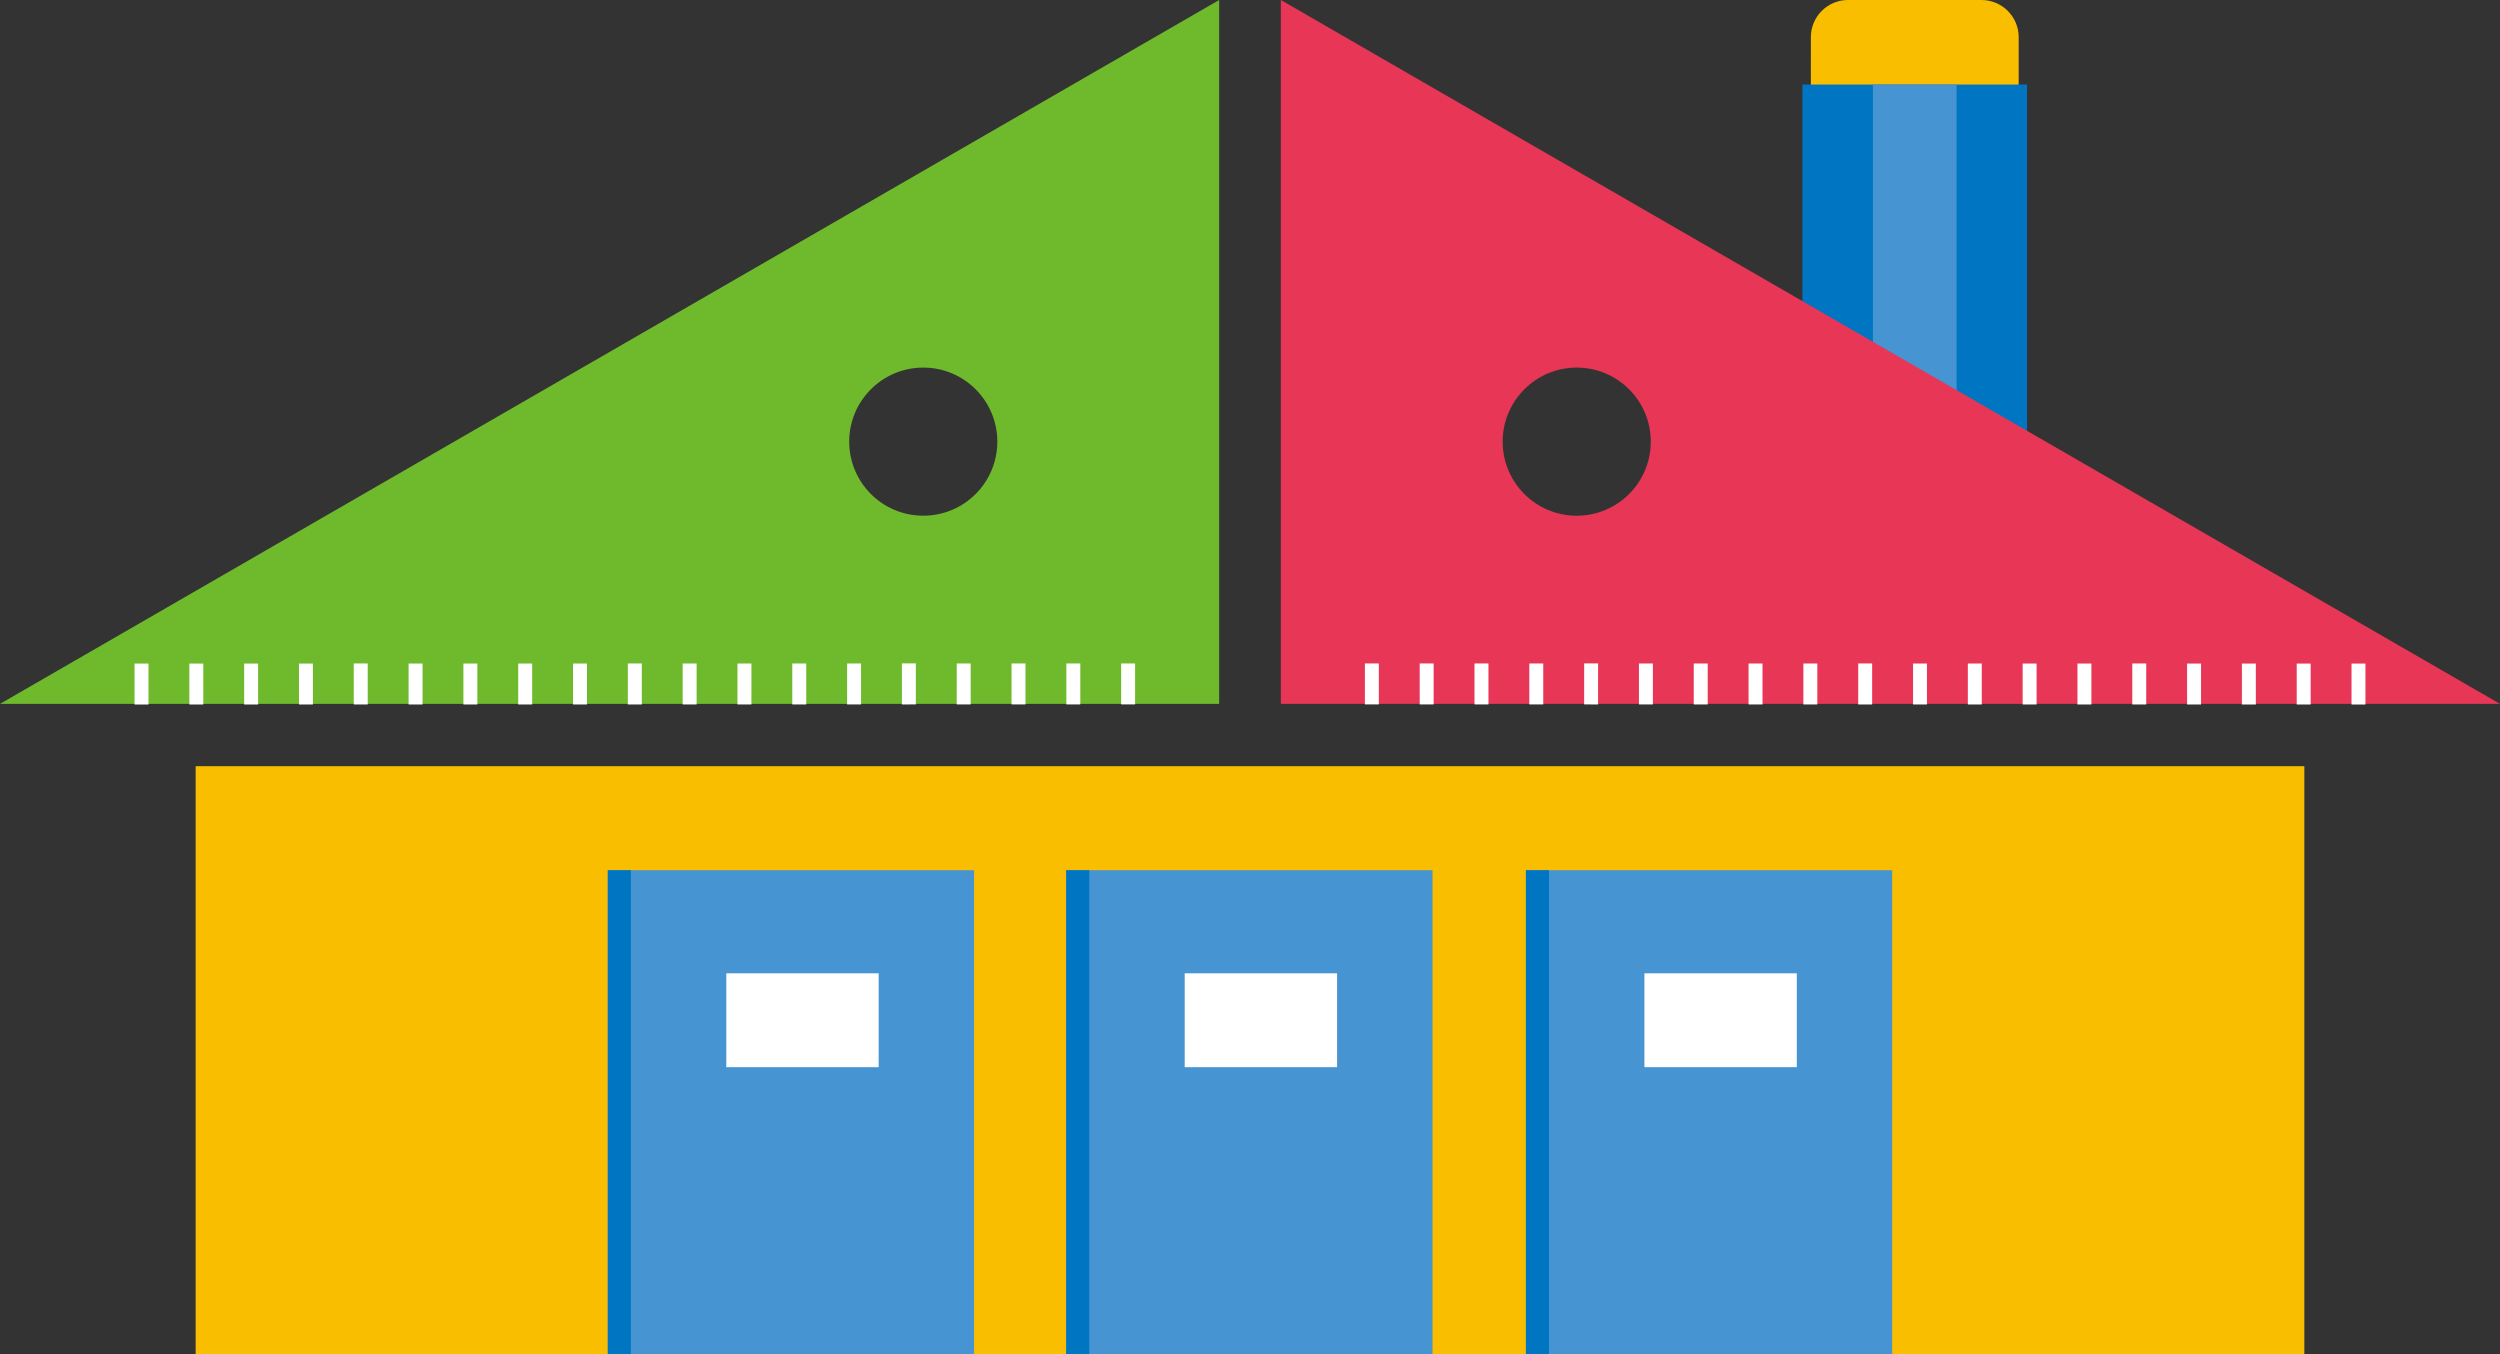
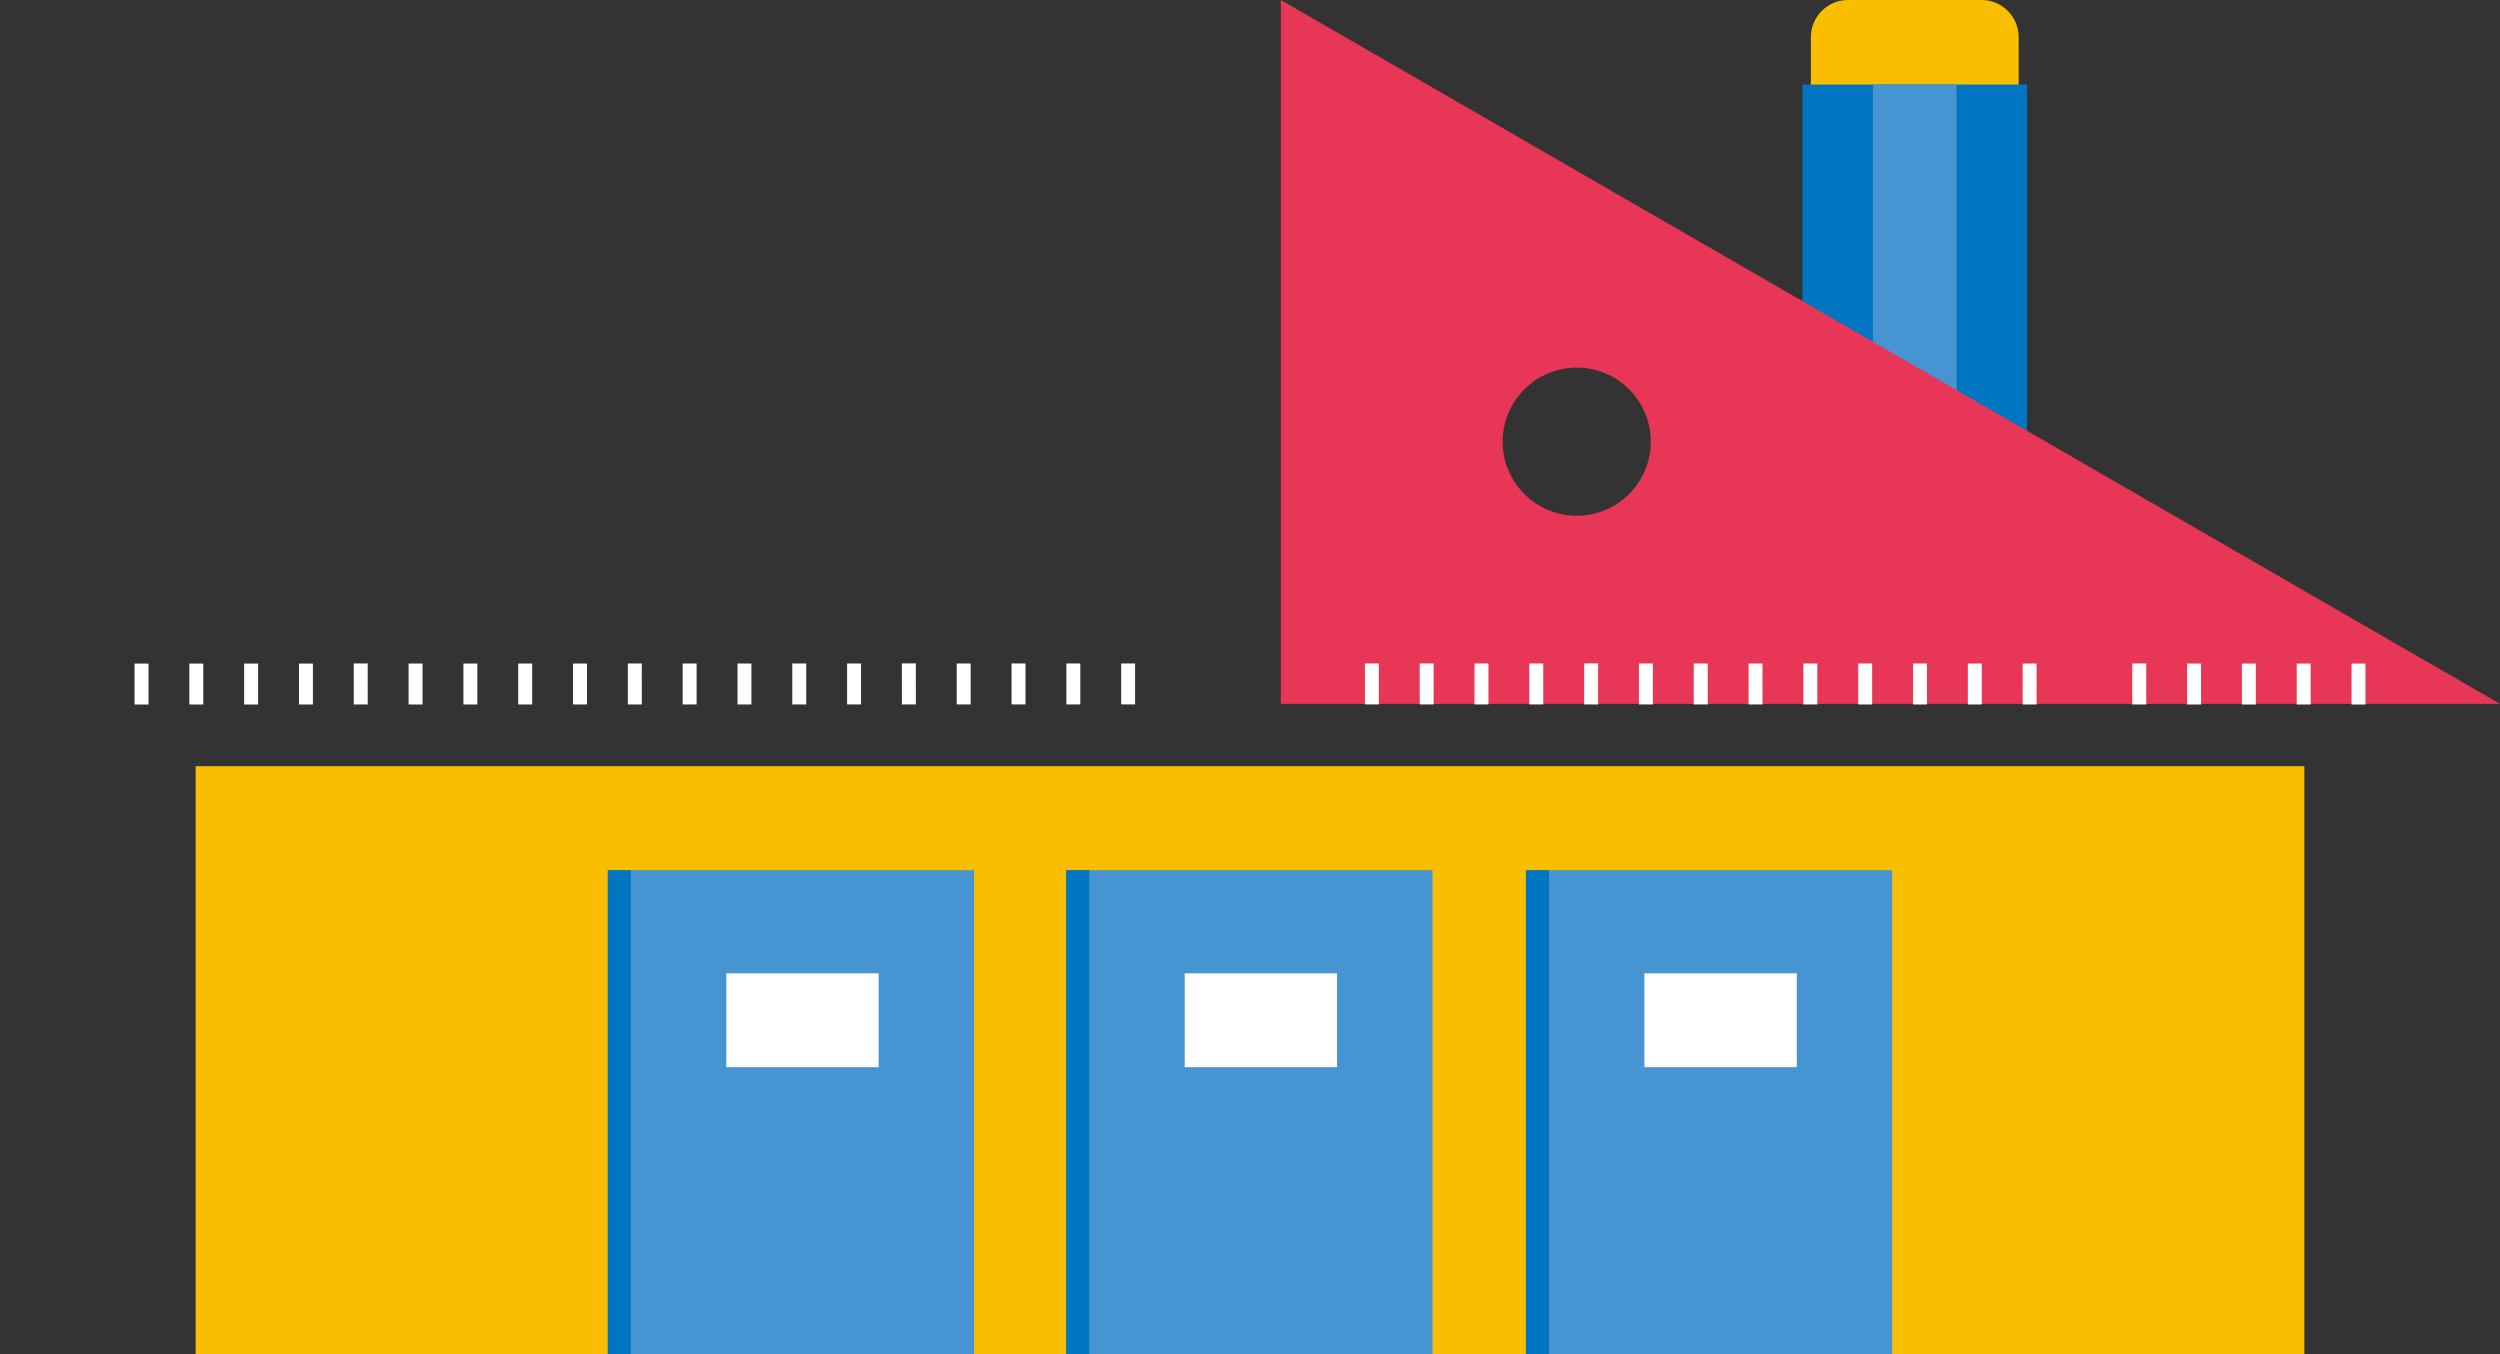
<svg xmlns="http://www.w3.org/2000/svg" xmlns:xlink="http://www.w3.org/1999/xlink" version="1.1" id="レイヤー_1" x="0px" y="0px" width="151.934px" height="82.288px" viewBox="0 0 151.934 82.288" enable-background="new 0 0 151.934 82.288" xml:space="preserve">
  <rect x="0" y="0" width="151.934" height="82.288" fill="#333333" stroke="none" />
  <g>
    <defs>
      <rect id="SVGID_1_" width="151.934" height="82.288" />
    </defs>
    <clipPath id="SVGID_2_">
      <use xlink:href="#SVGID_1_" overflow="visible" />
    </clipPath>
    <path clip-path="url(#SVGID_2_)" fill="#FABE00" d="M122.682,5.487V2.259c0.001-1.247-1.011-2.258-2.258-2.258L112.312,0   c-1.247,0-2.259,1.01-2.259,2.257l-0.001,3.228L122.682,5.487z" />
    <rect x="109.54" y="5.138" clip-path="url(#SVGID_2_)" fill="#0075C2" width="13.652" height="21.925" />
    <rect x="113.824" y="5.138" clip-path="url(#SVGID_2_)" fill="#4694D1" width="5.084" height="21.925" />
-     <path clip-path="url(#SVGID_2_)" fill="#6FBA2C" d="M0,42.777h74.093V0L0,42.777z M56.11,31.341c-2.486,0-4.501-2.015-4.501-4.501   c0-2.485,2.015-4.5,4.501-4.5c2.486,0,4.501,2.015,4.501,4.5C60.611,29.326,58.597,31.341,56.11,31.341" />
    <line clip-path="url(#SVGID_2_)" fill="none" stroke="#FFFFFF" stroke-width="0.847" stroke-miterlimit="10" x1="8.6" y1="42.816" x2="8.6" y2="40.328" />
    <line clip-path="url(#SVGID_2_)" fill="none" stroke="#FFFFFF" stroke-width="0.847" stroke-miterlimit="10" x1="11.931" y1="42.815" x2="11.931" y2="40.328" />
    <line clip-path="url(#SVGID_2_)" fill="none" stroke="#FFFFFF" stroke-width="0.847" stroke-miterlimit="10" x1="15.262" y1="42.815" x2="15.262" y2="40.327" />
    <line clip-path="url(#SVGID_2_)" fill="none" stroke="#FFFFFF" stroke-width="0.847" stroke-miterlimit="10" x1="18.593" y1="42.814" x2="18.593" y2="40.327" />
    <line clip-path="url(#SVGID_2_)" fill="none" stroke="#FFFFFF" stroke-width="0.847" stroke-miterlimit="10" x1="21.924" y1="42.814" x2="21.923" y2="40.322" />
    <line clip-path="url(#SVGID_2_)" fill="none" stroke="#FFFFFF" stroke-width="0.847" stroke-miterlimit="10" x1="25.255" y1="42.814" x2="25.255" y2="40.326" />
    <line clip-path="url(#SVGID_2_)" fill="none" stroke="#FFFFFF" stroke-width="0.847" stroke-miterlimit="10" x1="28.587" y1="42.813" x2="28.587" y2="40.326" />
    <line clip-path="url(#SVGID_2_)" fill="none" stroke="#FFFFFF" stroke-width="0.847" stroke-miterlimit="10" x1="31.918" y1="42.813" x2="31.918" y2="40.325" />
    <line clip-path="url(#SVGID_2_)" fill="none" stroke="#FFFFFF" stroke-width="0.847" stroke-miterlimit="10" x1="35.249" y1="42.813" x2="35.249" y2="40.325" />
    <line clip-path="url(#SVGID_2_)" fill="none" stroke="#FFFFFF" stroke-width="0.847" stroke-miterlimit="10" x1="38.581" y1="42.813" x2="38.58" y2="40.32" />
    <line clip-path="url(#SVGID_2_)" fill="none" stroke="#FFFFFF" stroke-width="0.847" stroke-miterlimit="10" x1="41.912" y1="42.812" x2="41.912" y2="40.324" />
    <line clip-path="url(#SVGID_2_)" fill="none" stroke="#FFFFFF" stroke-width="0.847" stroke-miterlimit="10" x1="45.243" y1="42.812" x2="45.243" y2="40.324" />
    <line clip-path="url(#SVGID_2_)" fill="none" stroke="#FFFFFF" stroke-width="0.847" stroke-miterlimit="10" x1="48.574" y1="42.812" x2="48.574" y2="40.323" />
    <line clip-path="url(#SVGID_2_)" fill="none" stroke="#FFFFFF" stroke-width="0.847" stroke-miterlimit="10" x1="51.905" y1="42.811" x2="51.905" y2="40.323" />
    <line clip-path="url(#SVGID_2_)" fill="none" stroke="#FFFFFF" stroke-width="0.847" stroke-miterlimit="10" x1="55.236" y1="42.811" x2="55.235" y2="40.318" />
    <line clip-path="url(#SVGID_2_)" fill="none" stroke="#FFFFFF" stroke-width="0.847" stroke-miterlimit="10" x1="58.567" y1="42.81" x2="58.567" y2="40.322" />
    <line clip-path="url(#SVGID_2_)" fill="none" stroke="#FFFFFF" stroke-width="0.847" stroke-miterlimit="10" x1="61.899" y1="42.81" x2="61.899" y2="40.321" />
    <line clip-path="url(#SVGID_2_)" fill="none" stroke="#FFFFFF" stroke-width="0.847" stroke-miterlimit="10" x1="65.23" y1="42.81" x2="65.23" y2="40.321" />
    <line clip-path="url(#SVGID_2_)" fill="none" stroke="#FFFFFF" stroke-width="0.847" stroke-miterlimit="10" x1="68.561" y1="42.809" x2="68.561" y2="40.321" />
    <path clip-path="url(#SVGID_2_)" fill="#E73656" d="M77.841,0v42.777h74.093L77.841,0z M91.322,26.841   c0-2.486,2.016-4.501,4.501-4.501s4.5,2.015,4.5,4.501s-2.015,4.501-4.5,4.501S91.322,29.327,91.322,26.841" />
    <line clip-path="url(#SVGID_2_)" fill="none" stroke="#FFFFFF" stroke-width="0.847" stroke-miterlimit="10" x1="143.334" y1="42.816" x2="143.334" y2="40.328" />
    <line clip-path="url(#SVGID_2_)" fill="none" stroke="#FFFFFF" stroke-width="0.847" stroke-miterlimit="10" x1="140.003" y1="42.815" x2="140.003" y2="40.328" />
    <line clip-path="url(#SVGID_2_)" fill="none" stroke="#FFFFFF" stroke-width="0.847" stroke-miterlimit="10" x1="136.672" y1="42.815" x2="136.672" y2="40.327" />
    <line clip-path="url(#SVGID_2_)" fill="none" stroke="#FFFFFF" stroke-width="0.847" stroke-miterlimit="10" x1="133.341" y1="42.814" x2="133.341" y2="40.327" />
    <line clip-path="url(#SVGID_2_)" fill="none" stroke="#FFFFFF" stroke-width="0.847" stroke-miterlimit="10" x1="130.01" y1="42.814" x2="130.011" y2="40.322" />
-     <line clip-path="url(#SVGID_2_)" fill="none" stroke="#FFFFFF" stroke-width="0.847" stroke-miterlimit="10" x1="126.679" y1="42.814" x2="126.679" y2="40.326" />
    <line clip-path="url(#SVGID_2_)" fill="none" stroke="#FFFFFF" stroke-width="0.847" stroke-miterlimit="10" x1="123.347" y1="42.813" x2="123.347" y2="40.326" />
    <line clip-path="url(#SVGID_2_)" fill="none" stroke="#FFFFFF" stroke-width="0.847" stroke-miterlimit="10" x1="120.016" y1="42.813" x2="120.016" y2="40.325" />
    <line clip-path="url(#SVGID_2_)" fill="none" stroke="#FFFFFF" stroke-width="0.847" stroke-miterlimit="10" x1="116.685" y1="42.813" x2="116.685" y2="40.325" />
    <line clip-path="url(#SVGID_2_)" fill="none" stroke="#FFFFFF" stroke-width="0.847" stroke-miterlimit="10" x1="113.354" y1="42.813" x2="113.354" y2="40.32" />
    <line clip-path="url(#SVGID_2_)" fill="none" stroke="#FFFFFF" stroke-width="0.847" stroke-miterlimit="10" x1="110.022" y1="42.812" x2="110.022" y2="40.324" />
    <line clip-path="url(#SVGID_2_)" fill="none" stroke="#FFFFFF" stroke-width="0.847" stroke-miterlimit="10" x1="106.691" y1="42.812" x2="106.691" y2="40.324" />
    <line clip-path="url(#SVGID_2_)" fill="none" stroke="#FFFFFF" stroke-width="0.847" stroke-miterlimit="10" x1="103.359" y1="42.812" x2="103.359" y2="40.323" />
    <line clip-path="url(#SVGID_2_)" fill="none" stroke="#FFFFFF" stroke-width="0.847" stroke-miterlimit="10" x1="100.028" y1="42.811" x2="100.028" y2="40.323" />
    <line clip-path="url(#SVGID_2_)" fill="none" stroke="#FFFFFF" stroke-width="0.847" stroke-miterlimit="10" x1="96.697" y1="42.811" x2="96.698" y2="40.318" />
    <line clip-path="url(#SVGID_2_)" fill="none" stroke="#FFFFFF" stroke-width="0.847" stroke-miterlimit="10" x1="93.366" y1="42.81" x2="93.366" y2="40.322" />
    <line clip-path="url(#SVGID_2_)" fill="none" stroke="#FFFFFF" stroke-width="0.847" stroke-miterlimit="10" x1="90.035" y1="42.81" x2="90.035" y2="40.321" />
    <line clip-path="url(#SVGID_2_)" fill="none" stroke="#FFFFFF" stroke-width="0.847" stroke-miterlimit="10" x1="86.704" y1="42.81" x2="86.704" y2="40.321" />
    <line clip-path="url(#SVGID_2_)" fill="none" stroke="#FFFFFF" stroke-width="0.847" stroke-miterlimit="10" x1="83.373" y1="42.809" x2="83.373" y2="40.321" />
    <rect x="11.891" y="46.564" clip-path="url(#SVGID_2_)" fill="#FABE00" width="128.152" height="35.724" />
    <rect x="92.735" y="52.885" clip-path="url(#SVGID_2_)" fill="#4694D1" width="22.26" height="29.403" />
    <rect x="92.735" y="52.885" clip-path="url(#SVGID_2_)" fill="#0075C2" width="1.403" height="29.403" />
    <rect x="99.937" y="59.152" clip-path="url(#SVGID_2_)" fill="#FFFFFF" width="9.261" height="5.705" />
    <rect x="64.797" y="52.885" clip-path="url(#SVGID_2_)" fill="#4694D1" width="22.26" height="29.403" />
    <rect x="64.797" y="52.885" clip-path="url(#SVGID_2_)" fill="#0075C2" width="1.403" height="29.403" />
    <rect x="71.999" y="59.152" clip-path="url(#SVGID_2_)" fill="#FFFFFF" width="9.26" height="5.705" />
    <rect x="36.938" y="52.885" clip-path="url(#SVGID_2_)" fill="#4694D1" width="22.26" height="29.403" />
    <rect x="36.938" y="52.885" clip-path="url(#SVGID_2_)" fill="#0075C2" width="1.403" height="29.403" />
    <rect x="44.14" y="59.152" clip-path="url(#SVGID_2_)" fill="#FFFFFF" width="9.26" height="5.705" />
  </g>
</svg>